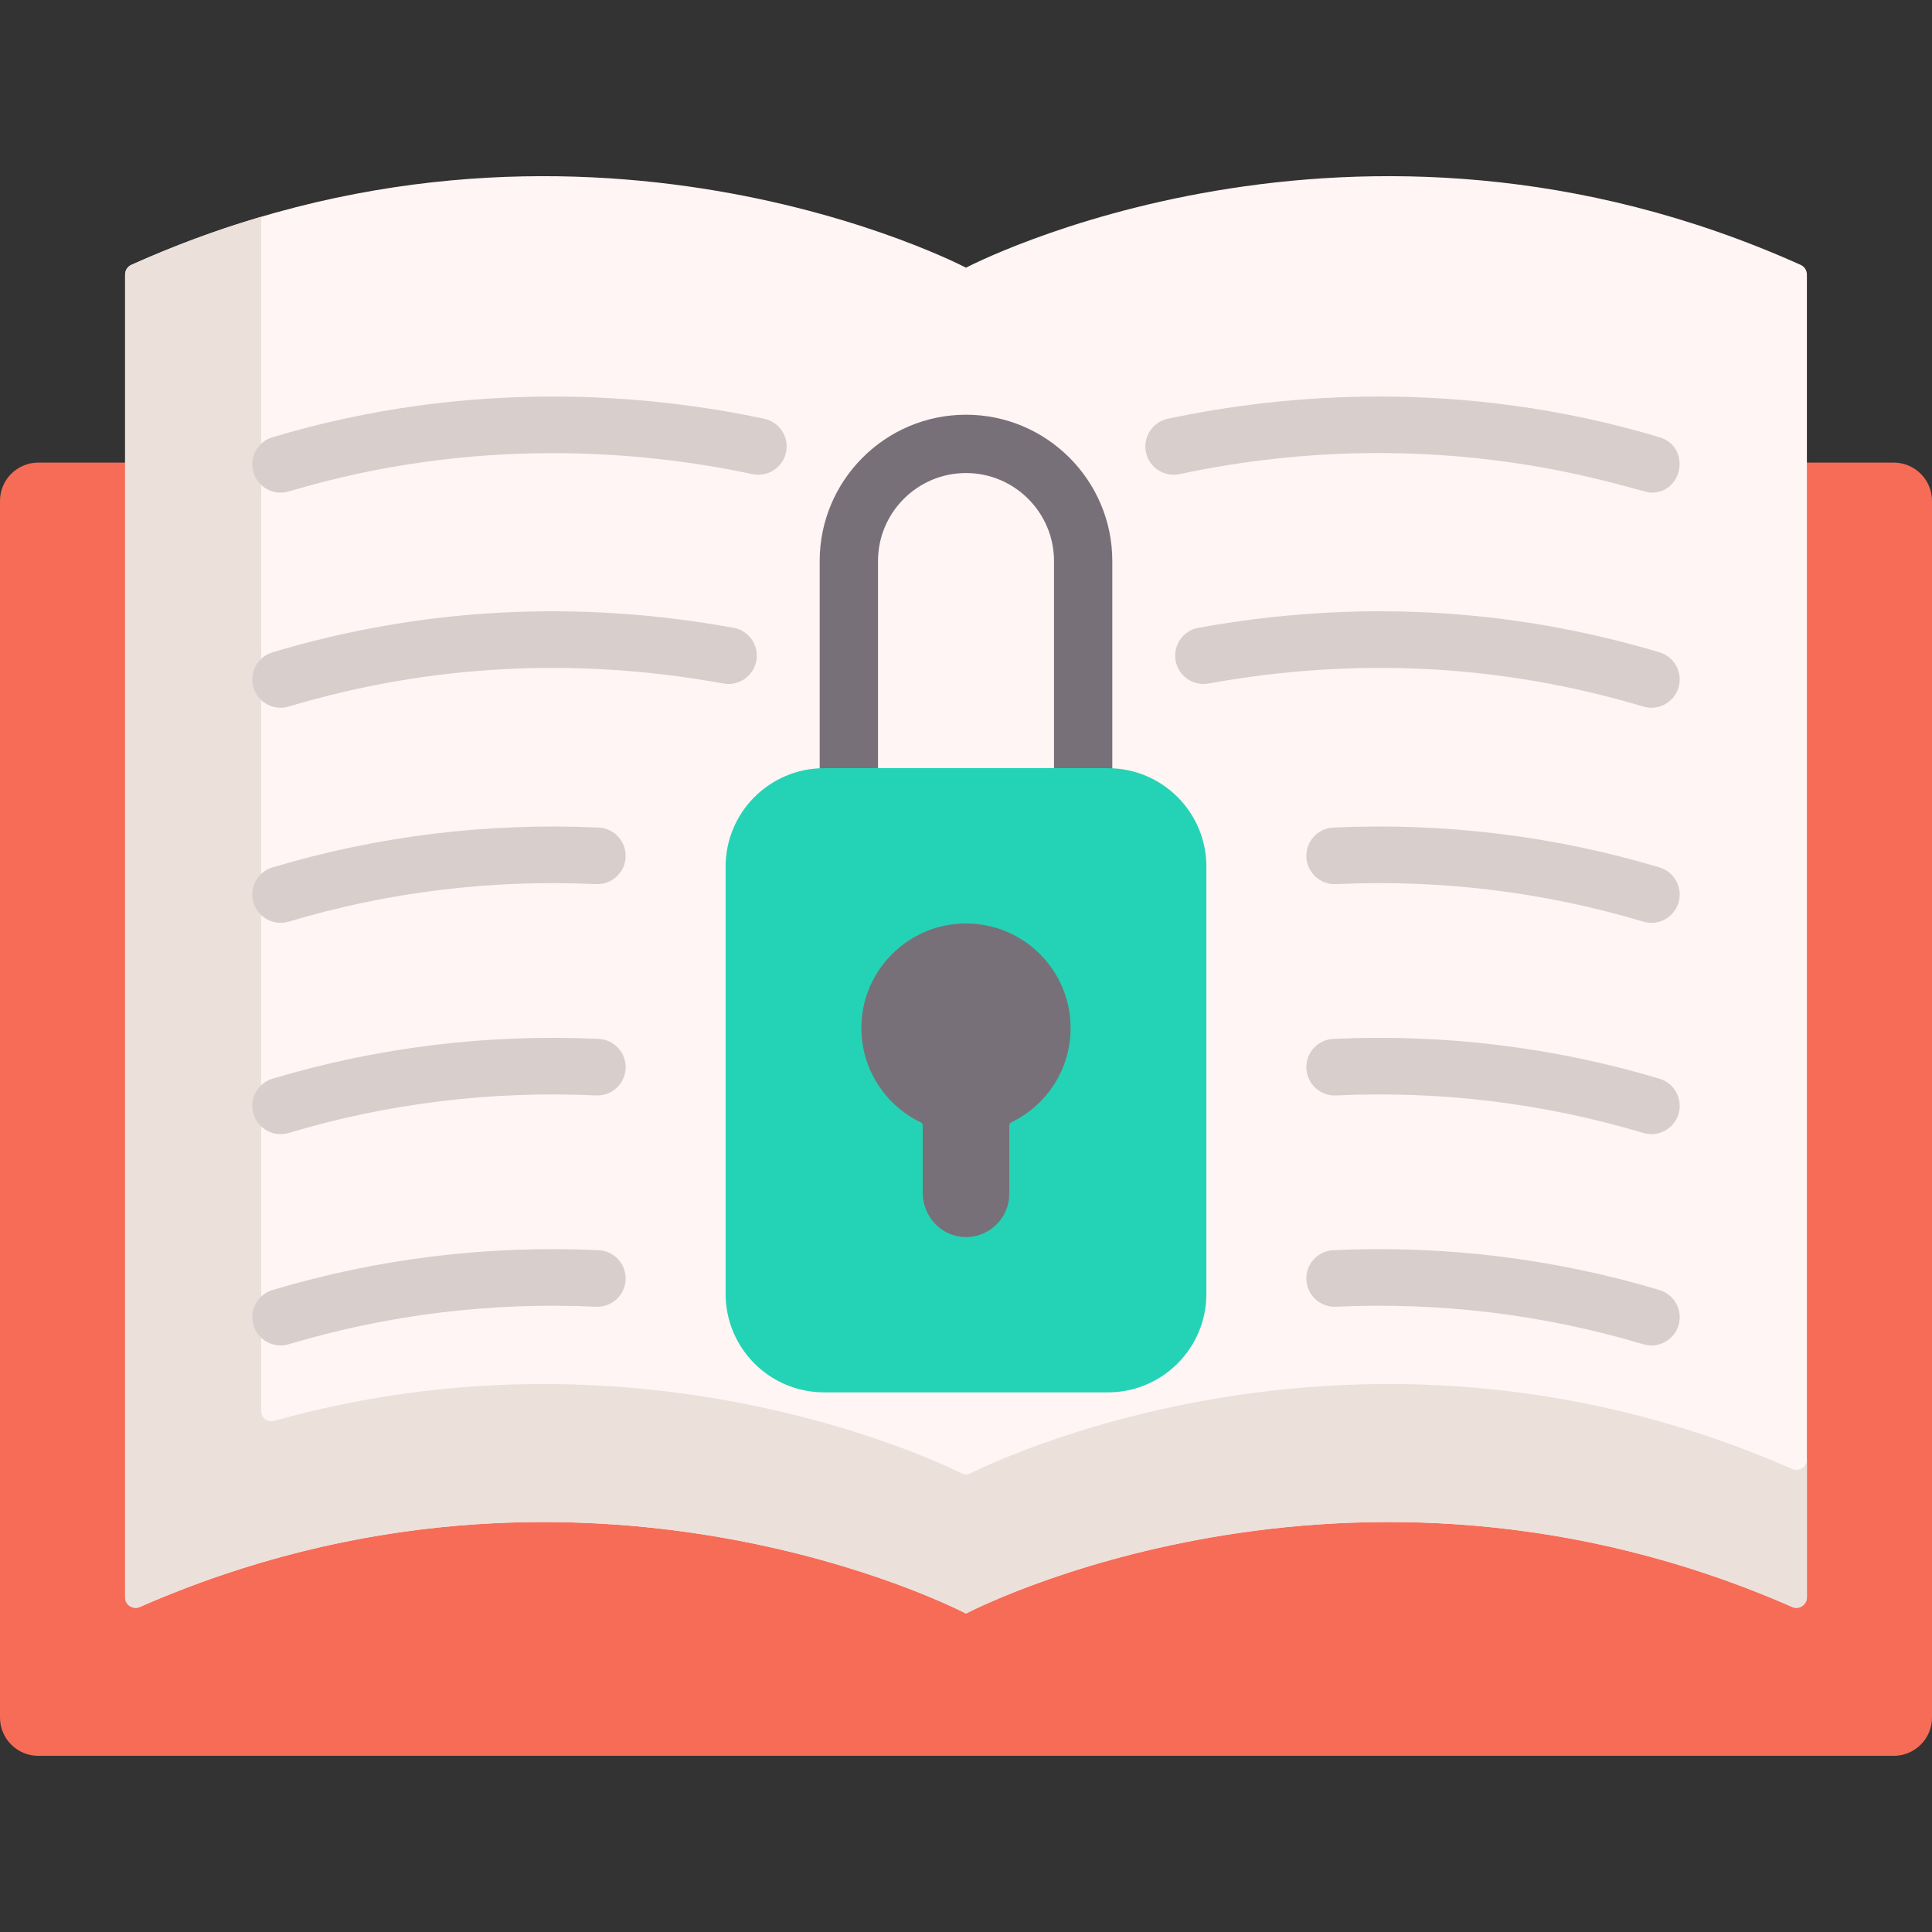
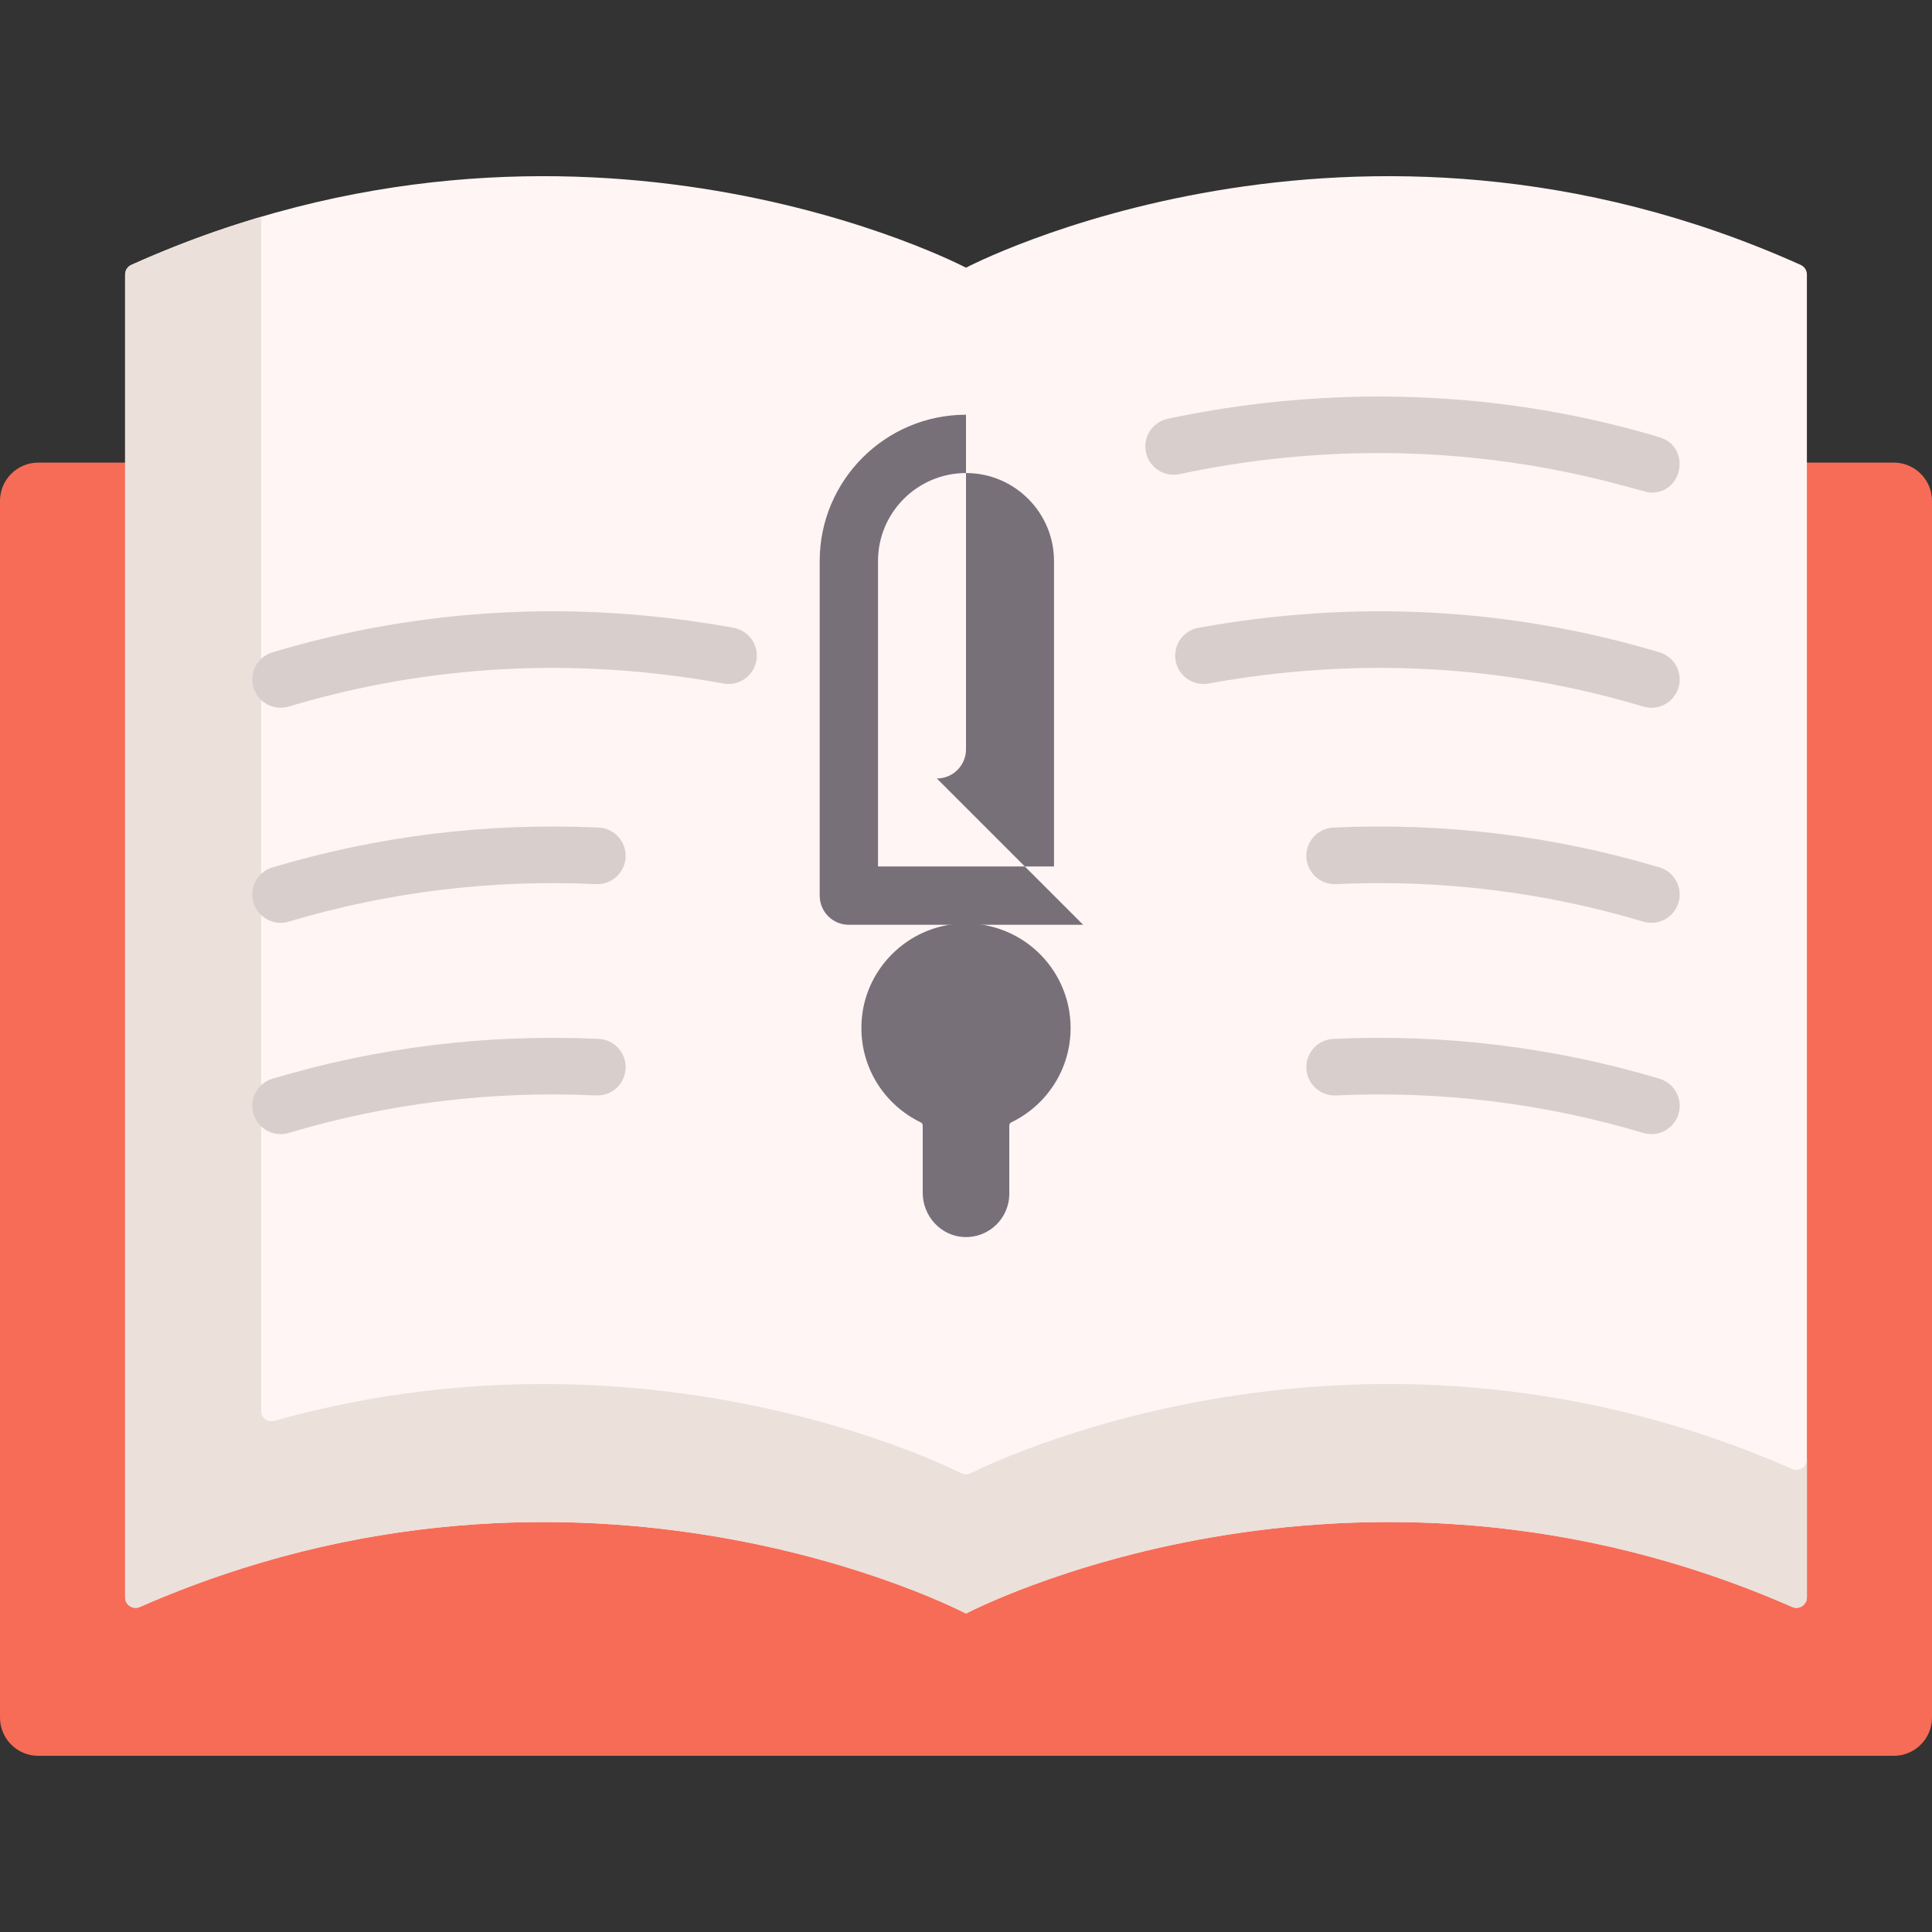
<svg xmlns="http://www.w3.org/2000/svg" id="Layer_1" height="512" viewBox="0 0 512 512" width="512">
  <rect x="0" y="0" width="512" height="512" fill="#333333" stroke="none" />
  <path d="m501.853 122.592h-23.004-445.698-23.004c-5.604 0-10.147 4.553-10.147 10.157v322.416c0 5.604 4.543 10.147 10.147 10.147h491.706c5.604 0 10.147-4.543 10.147-10.147v-322.416c0-5.604-4.543-10.157-10.147-10.157z" fill="#f76c57" />
  <path d="m477.197 70.197c-118.683-53.327-221.197.746-221.197.746s-102.514-54.073-221.197-.746c-1.001.45-1.647 1.452-1.647 2.549v350.564c0 2.001 2.054 3.36 3.886 2.556 117.731-51.654 218.958 1.74 218.958 1.74s101.227-53.394 218.958-1.741c1.832.804 3.886-.555 3.886-2.556v-350.563c0-1.097-.646-2.1-1.647-2.549z" fill="#fff5f4" />
  <path d="m474.955 389.293c-110.321-48.403-206.15-4.563-217.773 1.146-.748.367-1.614.368-2.362.001-10.347-5.082-87.487-40.408-182.172-13.889-1.726.483-3.44-.796-3.44-2.589v-316.51c-11.26 3.307-22.757 7.51-34.408 12.743-.999.453-1.648 1.453-1.648 2.555v313.989 36.571c0 2.008 2.058 3.361 3.897 2.554 9.072-3.98 18.655-7.561 27.73-10.404 105.455-33.088 191.221 12.146 191.221 12.146s101.226-53.394 218.955-1.741c1.834.804 3.894-.556 3.894-2.555v-36.571c0 2.008-2.061 3.358-3.894 2.554z" fill="#ebe0da" />
-   <path d="m287.048 245.08h-62.096c-4.267 0-7.726-3.459-7.726-7.726v-88.673c0-21.38 17.394-38.774 38.774-38.774s38.774 17.394 38.774 38.774v88.673c0 4.267-3.459 7.726-7.726 7.726zm-54.369-15.453h46.643v-80.946c0-12.86-10.462-23.321-23.321-23.321-12.86 0-23.321 10.462-23.321 23.321v80.946z" fill="#777078" />
-   <path d="m293.603 368.992h-75.207c-14.417 0-26.104-11.687-26.104-26.104v-113.207c0-14.417 11.687-26.104 26.104-26.104h75.207c14.417 0 26.104 11.687 26.104 26.104v113.207c0 14.417-11.687 26.104-26.104 26.104z" fill="#24d3b5" />
+   <path d="m287.048 245.08h-62.096c-4.267 0-7.726-3.459-7.726-7.726v-88.673c0-21.38 17.394-38.774 38.774-38.774v88.673c0 4.267-3.459 7.726-7.726 7.726zm-54.369-15.453h46.643v-80.946c0-12.86-10.462-23.321-23.321-23.321-12.86 0-23.321 10.462-23.321 23.321v80.946z" fill="#777078" />
  <path d="m283.721 272.449c0-16.01-13.573-28.851-29.839-27.643-13.274.986-24.113 11.504-25.456 24.747-1.24 12.225 5.475 23.032 15.588 27.89.313.15.515.462.515.809v17.843c0 6.22 4.837 11.518 11.053 11.739 6.526.232 11.89-4.99 11.89-11.464v-18.119c0-.346.202-.657.514-.807 9.307-4.471 15.735-13.979 15.735-24.995z" fill="#777078" />
  <g fill="#d8cecc">
-     <path d="m202.531 110.977c-30.378-6.466-77.647-10.865-130.317 4.896-3.968 1.188-6.223 5.367-5.035 9.335 1.19 3.978 5.378 6.221 9.335 5.035 49.634-14.852 94.227-10.696 122.895-4.595 4.056.863 8.035-1.722 8.897-5.774.861-4.052-1.723-8.035-5.775-8.897z" />
    <path d="m194.408 166.375c-41.518-7.528-82.631-5.342-122.194 6.497-3.968 1.188-6.223 5.367-5.035 9.335 1.19 3.977 5.378 6.221 9.335 5.035 37.28-11.155 76.046-13.211 115.218-6.107 4.072.741 7.979-1.965 8.718-6.042.738-4.075-1.967-7.978-6.042-8.718z" />
    <path d="m158.653 219.316c-29.406-1.355-58.492 2.194-86.439 10.556-3.968 1.188-6.223 5.367-5.035 9.335 1.19 3.977 5.378 6.221 9.335 5.035 26.325-7.877 53.729-11.22 81.448-9.942 4.135.183 7.646-3.009 7.838-7.146.19-4.137-3.009-7.646-7.147-7.838z" />
    <path d="m158.653 275.316c-29.406-1.357-58.492 2.194-86.439 10.556-3.968 1.188-6.223 5.367-5.035 9.335 1.19 3.977 5.378 6.221 9.335 5.035 26.325-7.877 53.729-11.22 81.448-9.942 4.135.188 7.646-3.009 7.838-7.146.19-4.137-3.009-7.646-7.147-7.838z" />
-     <path d="m158.653 331.316c-29.406-1.355-58.492 2.194-86.439 10.556-3.968 1.188-6.223 5.367-5.035 9.335 1.19 3.977 5.378 6.221 9.335 5.035 26.325-7.877 53.729-11.22 81.448-9.942 4.135.176 7.646-3.009 7.838-7.146.19-4.137-3.009-7.646-7.147-7.838z" />
    <path d="m437.639 130.56c8.558 0 10.409-12.215 2.147-14.687-52.669-15.761-99.938-11.362-130.317-4.896-4.051.862-6.636 4.845-5.774 8.897.862 4.051 4.844 6.64 8.897 5.774 70.387-14.981 120.965 4.912 125.047 4.912z" />
    <path d="m439.786 172.873c-39.563-11.839-80.675-14.025-122.194-6.497-4.076.739-6.781 4.642-6.042 8.718.74 4.076 4.645 6.777 8.718 6.042 39.172-7.104 77.937-5.049 115.218 6.107 3.958 1.186 8.146-1.059 9.335-5.035 1.188-3.969-1.067-8.148-5.035-9.335z" />
    <path d="m439.786 229.873c-27.946-8.362-57.033-11.915-86.439-10.556-4.138.191-7.337 3.7-7.146 7.838s3.707 7.323 7.838 7.146c27.72-1.283 55.123 2.064 81.448 9.942 3.958 1.186 8.146-1.059 9.335-5.035 1.187-3.969-1.068-8.148-5.036-9.335z" />
    <path d="m439.786 285.873c-27.946-8.362-57.033-11.915-86.439-10.556-4.138.191-7.337 3.7-7.146 7.838s3.707 7.335 7.838 7.146c27.72-1.283 55.123 2.065 81.448 9.942 3.958 1.186 8.146-1.059 9.335-5.035 1.187-3.969-1.068-8.148-5.036-9.335z" />
-     <path d="m439.786 341.873c-27.946-8.362-57.033-11.914-86.439-10.556-4.138.191-7.337 3.7-7.146 7.838s3.707 7.33 7.838 7.146c27.72-1.284 55.123 2.064 81.448 9.942 3.958 1.186 8.146-1.059 9.335-5.035 1.187-3.969-1.068-8.148-5.036-9.335z" />
  </g>
</svg>